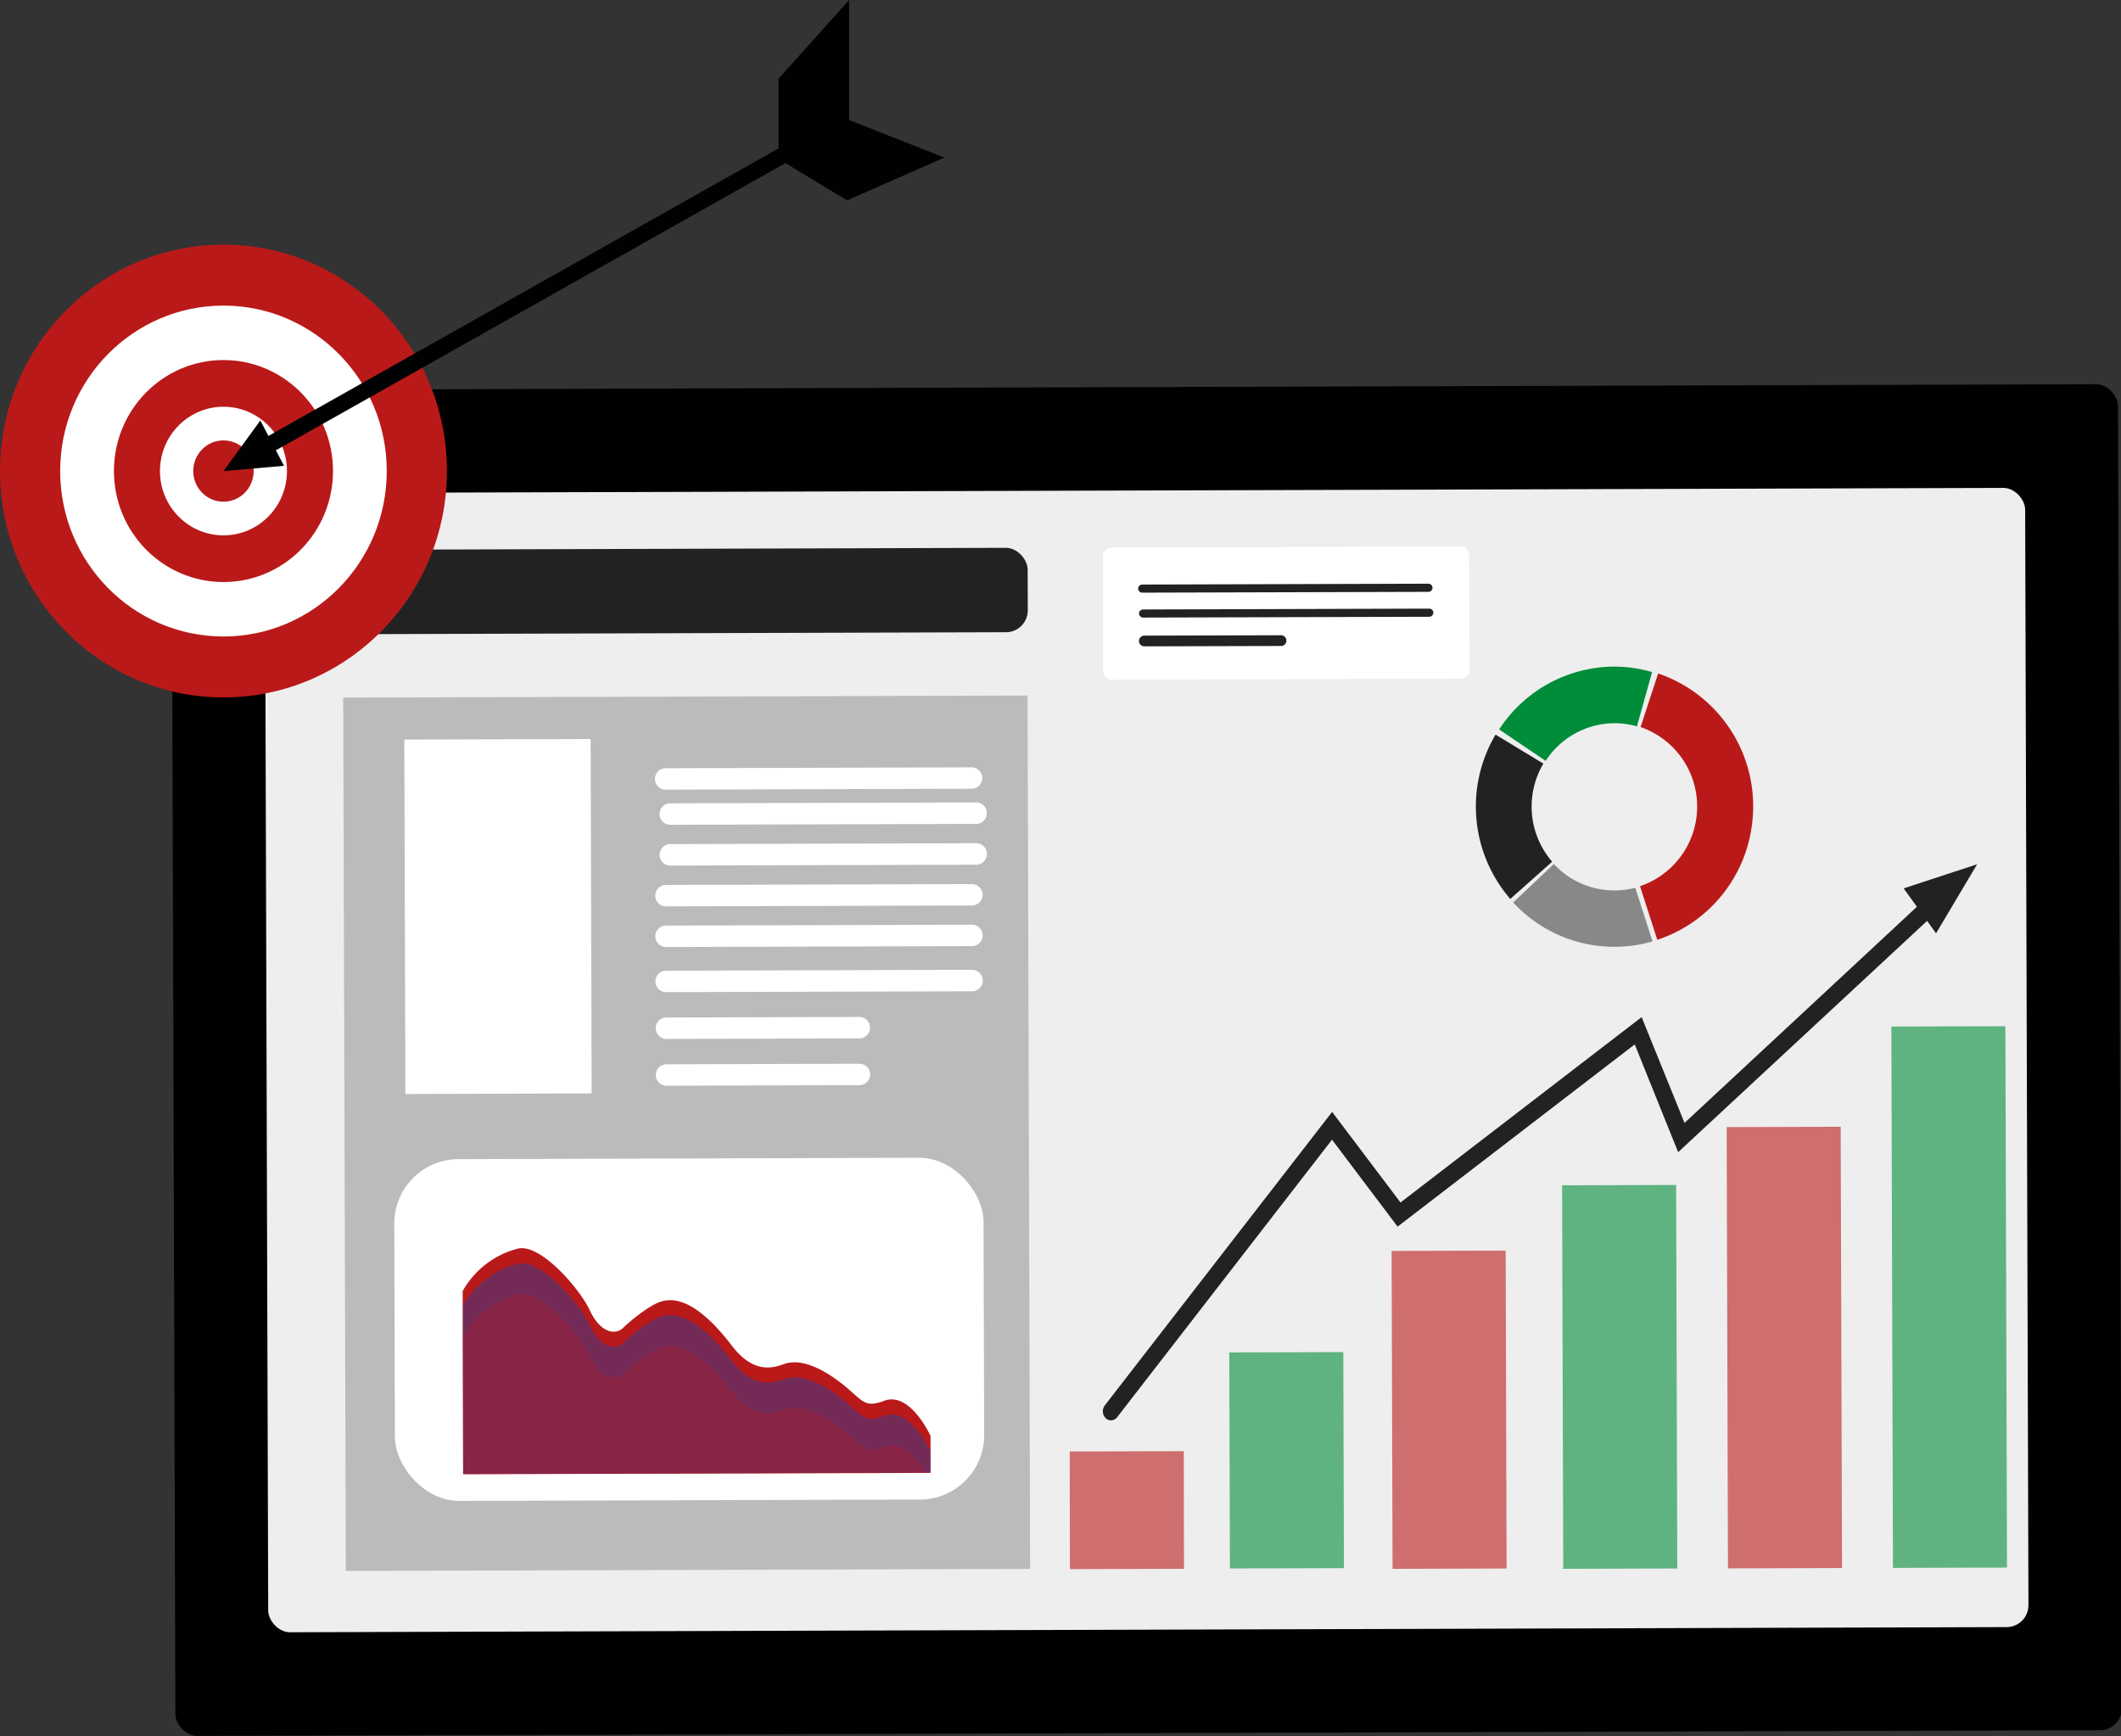
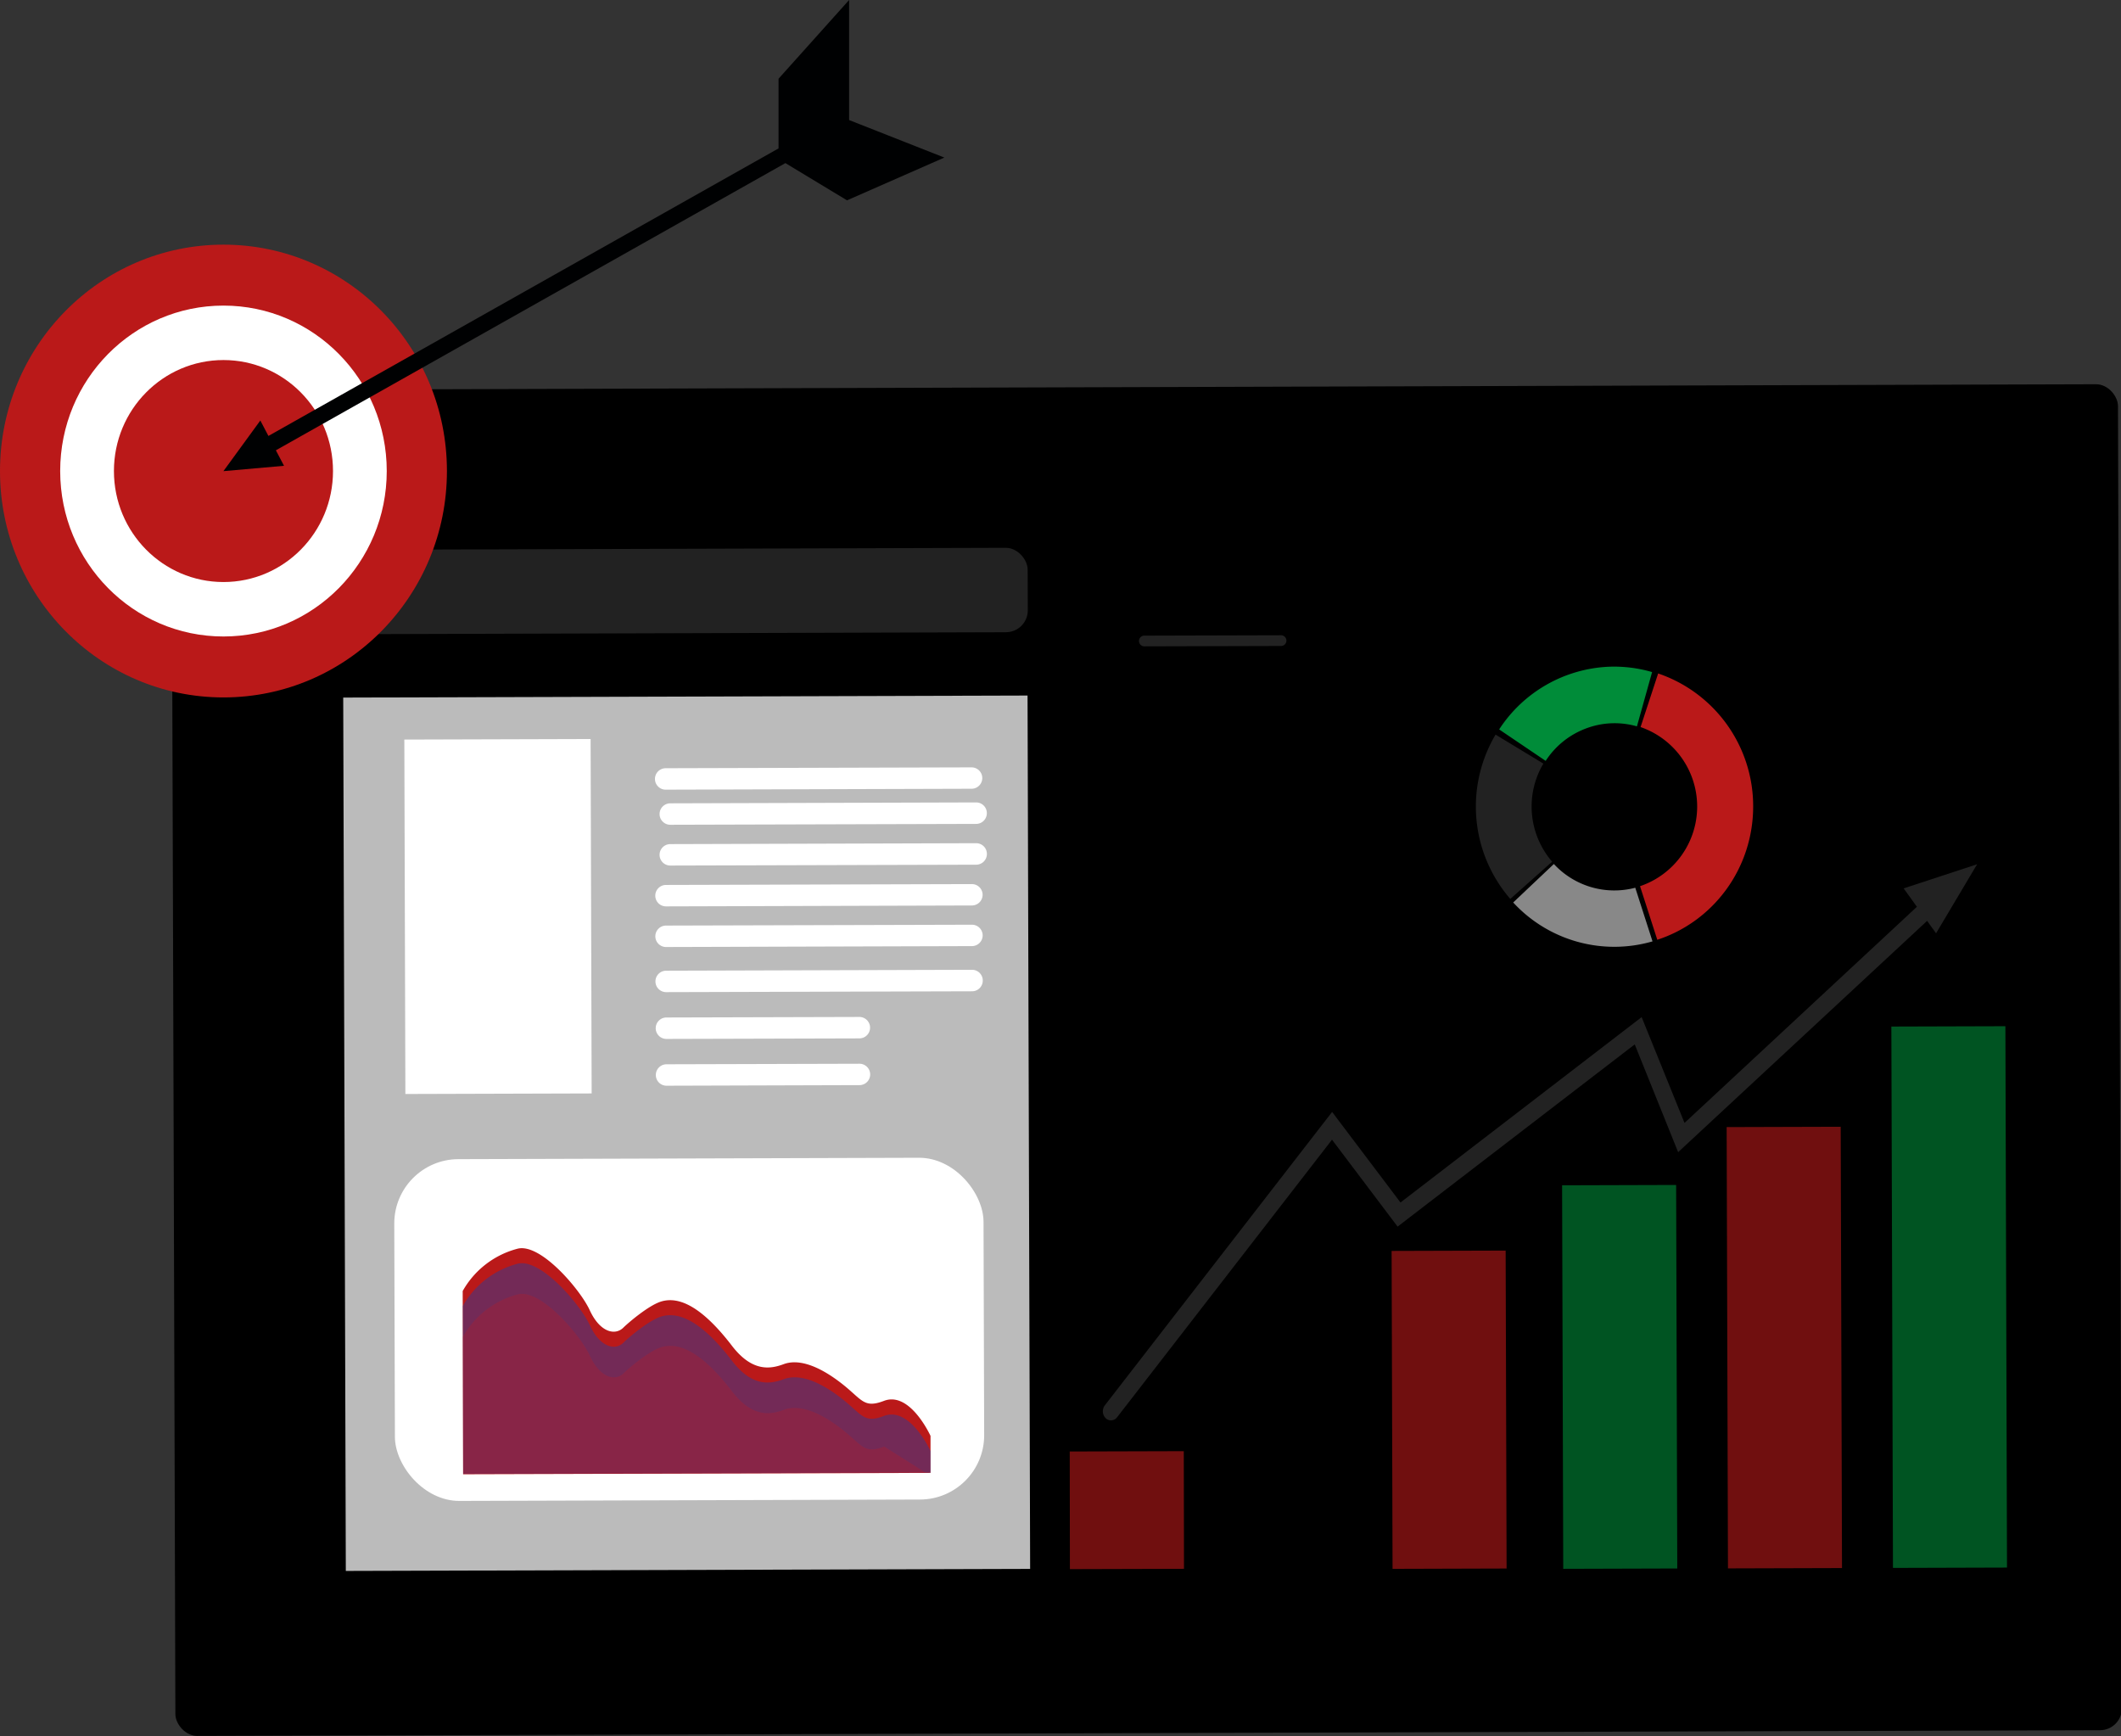
<svg xmlns="http://www.w3.org/2000/svg" xmlns:xlink="http://www.w3.org/1999/xlink" width="395.79" height="323.94">
  <rect width="100%" height="100%" fill="#333333" stroke="none" />
  <style>.A{isolation:isolate}.G,.L{mix-blend-mode:multiply}</style>
  <g class="A">
    <g transform="matrix(1 -.003 .003 1 -365.83 -487.8)">
      <rect x="396.13" y="561.76" width="363.23" height="251.14" rx="4.08" />
-       <rect x="413.51" y="581.05" width="328.47" height="212.56" rx="4.08" fill="#eee" />
    </g>
    <rect x="427.85" y="591.92" width="127.7" height="15.75" rx="4.08" transform="matrix(1 -.003 .003 1 -365.57 -488.05)" fill="#222" />
    <path d="M64.046 130.157l127.699-.379.484 162.959-127.699.379z" fill="#bbb" />
    <g fill="#fff">
      <path d="M75.45 137.994l34.76-.103.196 66.13-34.76.103zm105.85 9.176l-57.08.17a2 2 0 0 1-2-2h0a2 2 0 0 1 2-2l57.08-.16a2 2 0 0 1 2 2h0a2 2 0 0 1-2 1.99zm.05 21.78l-57.07.17a2 2 0 0 1-2-2h0a2 2 0 0 1 2-2l57.08-.16a2 2 0 0 1 2 2h0a2 2 0 0 1-2.01 1.99zm.02 7.58l-57.08.17a2 2 0 0 1-2-2h0a2 2 0 0 1 2-2l57.08-.16a2 2 0 0 1 2 2h0a2 2 0 0 1-2 1.99zm.02 8.43l-57.08.16a2 2 0 0 1-2-2h0a2 2 0 0 1 2-2l57.08-.17a2 2 0 0 1 2 2h0a2 2 0 0 1-2 2.01zm-21.01 17.51l-36 .11a2 2 0 0 1-2-2h0a2 2 0 0 1 2-2l36-.1a2 2 0 0 1 2 2h0a2 2 0 0 1-2 1.99zm-.02-8.72l-36 .1a2 2 0 0 1-2-2h0a2 2 0 0 1 2-2l36-.1a2 2 0 0 1 2 2h0a2 2 0 0 1-2 2zm21.79-40.02l-57.07.16a2 2 0 0 1-2-2h0a2 2 0 0 1 2-2l57.07-.17a2 2 0 0 1 2 2h0a2 2 0 0 1-2 2.01zm0 7.61l-57.07.16a2 2 0 0 1-2-2h0a2 2 0 0 1 2-2l57.08-.17a2 2 0 0 1 2 2h0a2 2 0 0 1-2.01 2.01z" />
      <rect x="437.39" y="705.68" width="109.96" height="63.77" rx="12" transform="matrix(1 -.003 .003 1 -365.97 -488.05)" />
    </g>
    <path d="M173.64 267.92v6.9l-87.22.25-.08-34.18a16.53 16.53 0 0 1 10.17-7.88c4.3-1.21 11.79 7.64 13.53 11.44 1.9 4.14 4.73 4.81 6.29 3.26.87-.86 4.65-4.11 7-4.85 4.45-1.4 9.23 3 13.25 8.24 3.79 4.93 7.17 4.36 9.67 3.43s6 0 10.33 3.25 4.42 5.11 8.38 3.6c4.88-1.85 8.68 6.54 8.68 6.54z" fill="#ba1919" />
    <path class="G" d="M173.65 270.77v4l-87.22.25-.07-31.33a16.53 16.53 0 0 1 10.17-7.88c4.29-1.21 11.79 7.64 13.53 11.44 1.9 4.14 4.73 4.81 6.28 3.27.87-.87 4.66-4.12 7-4.86 4.46-1.39 9.24 3 13.26 8.25 3.78 4.93 7.16 4.35 9.67 3.42s6 0 10.32 3.25 4.43 5.12 8.38 3.61c4.88-1.81 8.68 6.58 8.68 6.58z" fill="#1641aa" opacity=".43" />
-     <path d="M172.78 274.82l-86.34.25-.06-25.62a16.53 16.53 0 0 1 10.17-7.92c4.3-1.21 11.79 7.64 13.53 11.44 1.9 4.14 4.73 4.81 6.29 3.26.87-.86 4.65-4.11 7-4.85 4.45-1.39 9.23 3 13.25 8.25 3.79 4.92 7.17 4.35 9.67 3.42s6 0 10.33 3.25 4.42 5.12 8.38 3.61c3.46-1.28 6.38 2.62 7.78 4.91z" fill="#ca1919" opacity=".25" />
-     <path d="M229.388 252.347l21.28-.063.12 40.31-21.28.063z" fill="#008c39" opacity=".6" />
+     <path d="M172.78 274.82l-86.34.25-.06-25.62a16.53 16.53 0 0 1 10.17-7.92c4.3-1.21 11.79 7.64 13.53 11.44 1.9 4.14 4.73 4.81 6.29 3.26.87-.86 4.65-4.11 7-4.85 4.45-1.39 9.23 3 13.25 8.25 3.79 4.92 7.17 4.35 9.67 3.42s6 0 10.33 3.25 4.42 5.12 8.38 3.61z" fill="#ca1919" opacity=".25" />
    <path d="M309.26 175.35l-3.22-10a15.69 15.69 0 0 0 .1-29.69l3.28-10a26.16 26.16 0 0 1 17.73 24.76 26.53 26.53 0 0 1-1.32 8.32 26.09 26.09 0 0 1-9.36 12.91 25.7 25.7 0 0 1-7.21 3.7z" fill="#ba1919" />
    <path d="M281.83 167.73a26.34 26.34 0 0 1-2.75-30.66l8.92 5.41a15.73 15.73 0 0 0 1.64 18.3z" fill="#222" />
    <path d="M308.37 175.65a25.66 25.66 0 0 1-26-7.26l7.59-7.18a15.36 15.36 0 0 0 15.19 4.43z" fill="#888" />
    <path d="M279.75 136.1a25.76 25.76 0 0 1 20.54-11.7 25.35 25.35 0 0 1 8 1l-2.83 10.13a15.07 15.07 0 0 0-9.63.44 15.37 15.37 0 0 0-7.4 6z" fill="#008c39" />
-     <path d="M274.15 103.68l.05 21.23a1.64 1.64 0 0 1-1.54 1.72l-65.28.19a1.63 1.63 0 0 1-1.54-1.71l-.05-21.23a1.64 1.64 0 0 1 1.53-1.72l65.28-.19a1.64 1.64 0 0 1 1.55 1.71z" fill="#fff" />
    <g fill="#222">
      <use xlink:href="#B" class="L" />
      <use xlink:href="#B" x="0.16" y="4.65" class="L" />
      <path class="L" d="M239.05 118.53l-25.51.07a1 1 0 0 0-1 1h0a1 1 0 0 0 1 1l25.51-.07a1 1 0 0 0 1-1h0a1 1 0 0 0-1-1z" />
      <path d="M207.33 265.02a1.43 1.43 0 0 1-1-.4 1.84 1.84 0 0 1-.17-2.39l42.42-54.76 12.76 16.9 45-34.59 8 19.74 44.53-41.41a1.42 1.42 0 0 1 2.14.21 1.81 1.81 0 0 1-.19 2.38l-47.67 44.28-8.1-20.11-44.25 34-12.24-16.22-40.08 51.76a1.46 1.46 0 0 1-1.15.61z" />
      <path d="M355.23 165.76l6.05 8.38 7.66-12.88-13.71 4.5z" />
    </g>
    <ellipse cx="41.7" cy="87.89" rx="41.7" ry="42.24" fill="#ba1919" />
    <ellipse cx="41.7" cy="87.89" rx="30.47" ry="30.87" fill="#fff" />
    <ellipse cx="41.7" cy="87.89" rx="20.44" ry="20.71" fill="#ba1919" />
-     <ellipse cx="41.7" cy="87.89" rx="11.85" ry="12" fill="#fff" />
    <ellipse cx="41.7" cy="87.89" rx="5.64" ry="5.72" fill="#ba1919" />
    <path d="M176.22 29.4l-17.77-7V0l-13.17 14.69v13L50.09 81.34l-1.51-2.88-6.89 9.45 11.31-1-1.52-2.89 95.05-53.57h.06l11.47 6.93z" fill="#000102" />
    <path d="M220.94 292.72l-21.29.06-.03-21.95 21.28-.06.04 21.95zm38.742-59.313l21.28-.063.176 59.32-21.28.063z" opacity=".6" fill="#ba1919" />
    <path d="M291.496 221.162l21.28-.063.212 71.56-21.28.063z" fill="#008c39" opacity=".6" />
    <path d="M322.203 210.301l21.28-.063.244 82.34-21.28.063z" fill="#ba1919" opacity=".6" />
    <path d="M352.938 191.54l21.28-.063.3 101.01-21.28.063z" fill="#008c39" opacity=".6" />
  </g>
  <defs>
-     <path id="B" d="M266.56 110.43l-53.41.15a.77.77 0 0 1-.76-.76h0a.76.76 0 0 1 .76-.75l53.4-.16a.76.76 0 0 1 .76.76h0a.77.77 0 0 1-.75.76z" />
-   </defs>
+     </defs>
</svg>